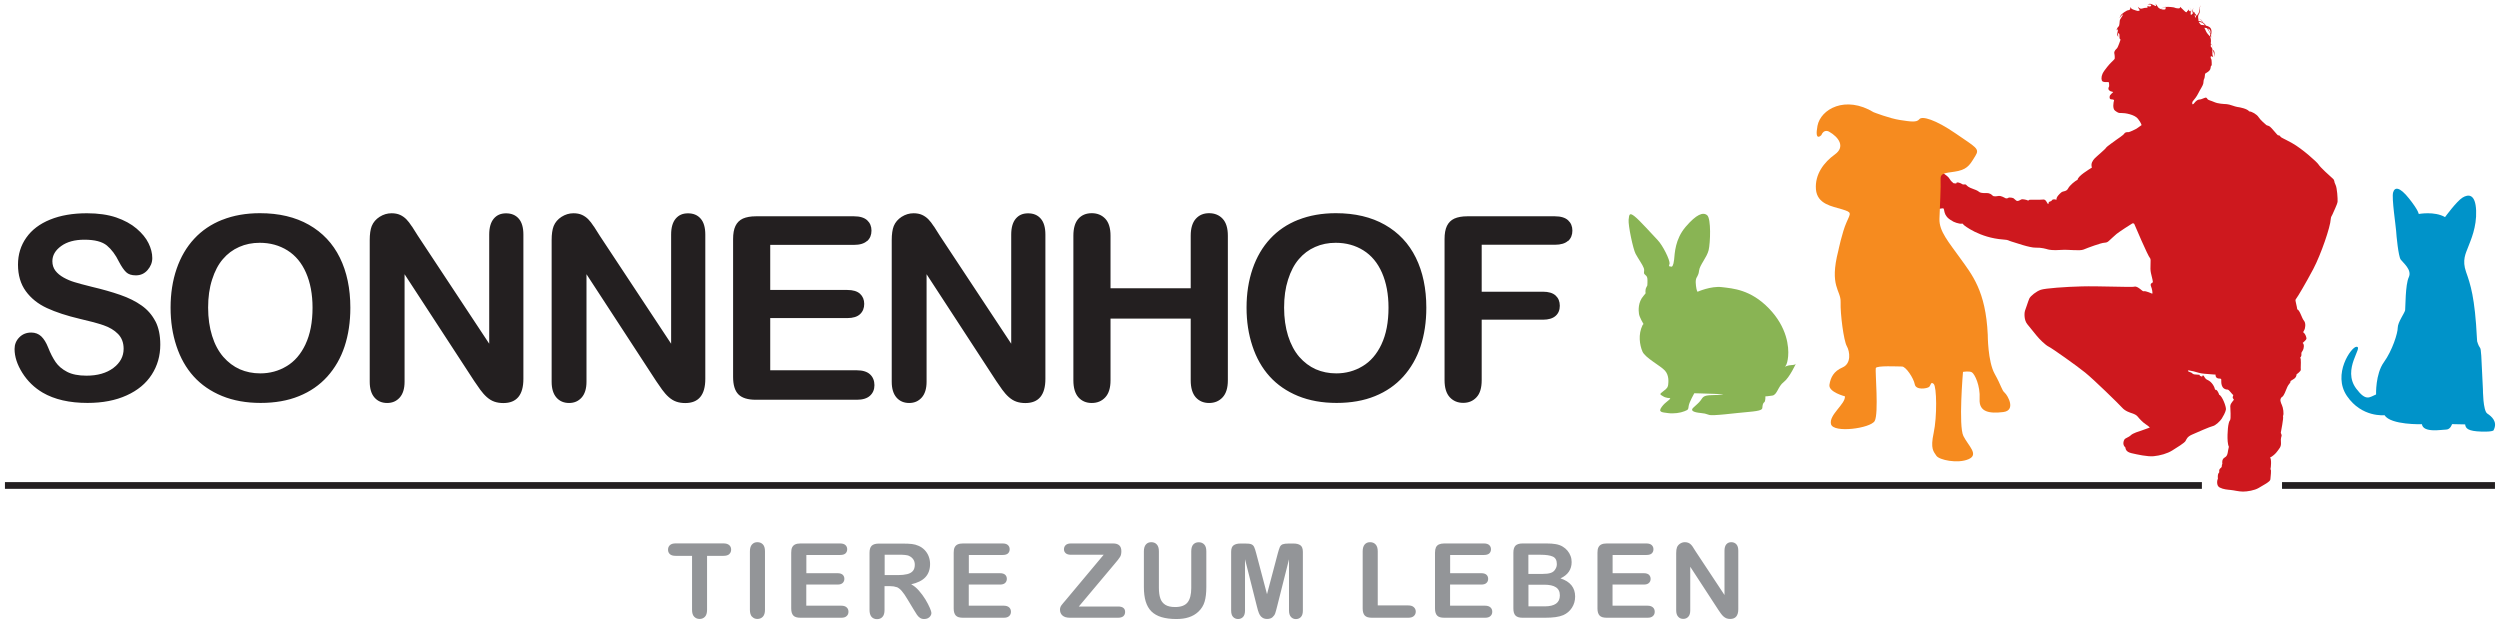
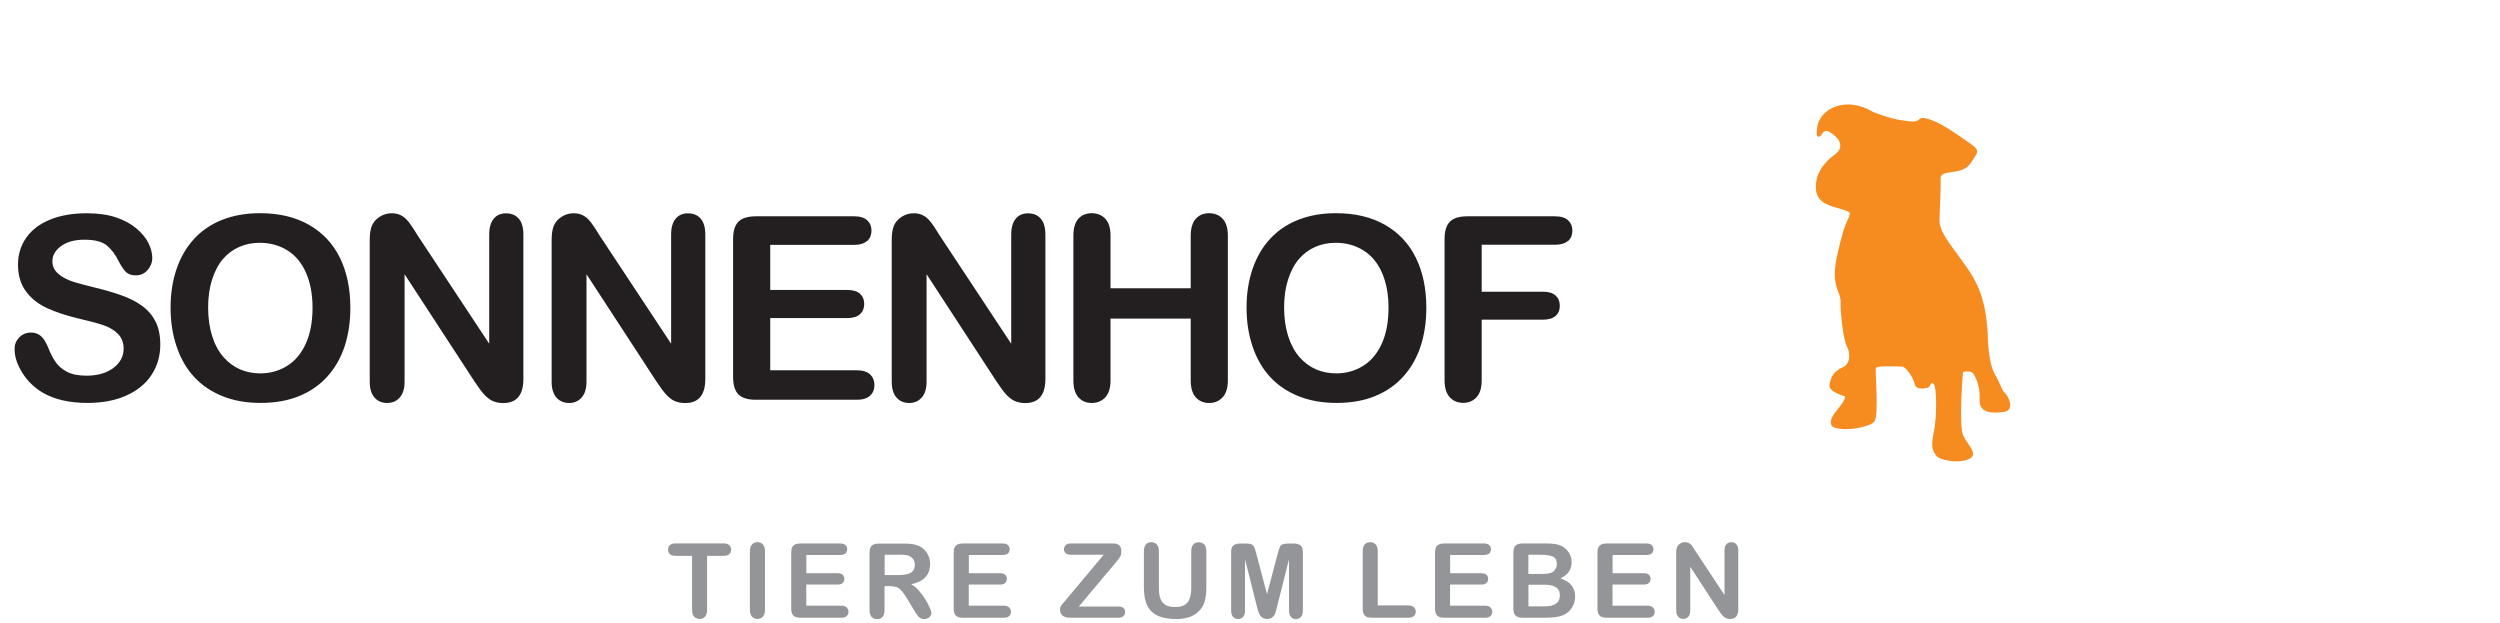
<svg xmlns="http://www.w3.org/2000/svg" width="253" height="63" viewBox="0 0 253 63" fill="none">
-   <path d="M222.832 49.47H0.5V48.789H222.832V49.47Z" fill="#231F20" />
  <path d="M158.689 24.394C158.982 24.129 159.125 23.775 159.125 23.339C159.125 22.903 158.982 22.563 158.689 22.29C158.397 22.025 157.954 21.889 157.355 21.889H148.49C147.959 21.889 147.523 21.97 147.183 22.12C146.843 22.277 146.591 22.529 146.427 22.869C146.264 23.209 146.189 23.652 146.189 24.19V38.474C146.189 39.243 146.366 39.816 146.713 40.197C147.067 40.578 147.517 40.769 148.075 40.769C148.633 40.769 149.076 40.578 149.423 40.203C149.777 39.829 149.947 39.25 149.947 38.474V32.353H156.143C156.708 32.353 157.137 32.224 157.423 31.972C157.709 31.72 157.852 31.38 157.852 30.944C157.852 30.508 157.709 30.168 157.43 29.909C157.144 29.65 156.722 29.521 156.143 29.521H149.947V24.769H157.355C157.954 24.769 158.403 24.633 158.689 24.367M139.809 34.838C139.333 35.846 138.693 36.588 137.882 37.065C137.079 37.548 136.194 37.786 135.227 37.786C134.478 37.786 133.784 37.644 133.157 37.371C132.531 37.092 131.973 36.67 131.482 36.112C130.999 35.547 130.625 34.845 130.352 33.987C130.087 33.136 129.951 32.183 129.951 31.128C129.951 30.073 130.08 29.14 130.352 28.295C130.618 27.458 130.979 26.764 131.442 26.226C131.898 25.688 132.449 25.273 133.089 24.993C133.729 24.707 134.424 24.571 135.173 24.571C136.228 24.571 137.161 24.83 137.978 25.34C138.795 25.851 139.421 26.607 139.857 27.601C140.293 28.595 140.517 29.773 140.517 31.135C140.517 32.605 140.279 33.844 139.803 34.845M131.38 22.243C130.264 22.685 129.317 23.325 128.541 24.163C127.765 25 127.173 26.015 126.764 27.199C126.356 28.391 126.151 29.698 126.151 31.128C126.151 32.558 126.349 33.817 126.744 35.015C127.139 36.214 127.717 37.242 128.487 38.093C129.256 38.944 130.216 39.604 131.36 40.074C132.511 40.544 133.811 40.776 135.261 40.776C136.711 40.776 138.019 40.551 139.149 40.088C140.279 39.632 141.232 38.971 142.008 38.113C142.785 37.249 143.37 36.234 143.758 35.063C144.146 33.892 144.344 32.585 144.344 31.148C144.344 29.208 143.99 27.512 143.282 26.076C142.574 24.639 141.525 23.529 140.15 22.747C138.768 21.963 137.113 21.575 135.193 21.575C133.777 21.575 132.511 21.8 131.394 22.243M111.86 22.14C111.506 21.766 111.05 21.575 110.485 21.575C109.92 21.575 109.457 21.766 109.123 22.147C108.79 22.529 108.626 23.101 108.626 23.856V38.488C108.626 39.25 108.797 39.822 109.13 40.203C109.471 40.585 109.92 40.782 110.485 40.782C111.05 40.782 111.499 40.592 111.854 40.21C112.208 39.829 112.385 39.257 112.385 38.488V32.244H120.5V38.488C120.5 39.25 120.671 39.822 121.004 40.203C121.345 40.585 121.794 40.782 122.359 40.782C122.924 40.782 123.374 40.592 123.728 40.21C124.082 39.829 124.259 39.257 124.259 38.488V23.856C124.259 23.087 124.082 22.515 123.734 22.14C123.387 21.766 122.924 21.575 122.359 21.575C121.794 21.575 121.351 21.766 121.011 22.147C120.671 22.529 120.5 23.101 120.5 23.856V29.174H112.385V23.856C112.385 23.087 112.208 22.515 111.86 22.14ZM94.505 22.91C94.315 22.617 94.131 22.372 93.947 22.188C93.763 22.004 93.552 21.855 93.314 21.746C93.076 21.637 92.783 21.582 92.449 21.582C92.02 21.582 91.619 21.705 91.244 21.943C90.876 22.181 90.604 22.495 90.448 22.876C90.311 23.223 90.243 23.7 90.243 24.306V38.631C90.243 39.332 90.407 39.863 90.727 40.231C91.047 40.598 91.476 40.782 92.007 40.782C92.538 40.782 92.946 40.598 93.273 40.238C93.6 39.877 93.77 39.339 93.77 38.631V27.751L100.824 38.569C101.028 38.869 101.232 39.155 101.43 39.441C101.634 39.72 101.852 39.972 102.09 40.183C102.328 40.394 102.58 40.551 102.853 40.646C103.125 40.741 103.425 40.789 103.765 40.789C105.113 40.789 105.794 39.972 105.794 38.345V23.741C105.794 23.026 105.637 22.481 105.324 22.127C105.011 21.766 104.589 21.589 104.044 21.589C103.499 21.589 103.105 21.766 102.798 22.127C102.492 22.488 102.335 23.026 102.335 23.741V34.784L95.105 23.843C94.9 23.523 94.703 23.216 94.519 22.917M87.758 24.394C88.051 24.129 88.194 23.775 88.194 23.339C88.194 22.903 88.051 22.563 87.758 22.29C87.465 22.025 87.023 21.889 86.424 21.889H76.497C75.966 21.889 75.53 21.97 75.183 22.12C74.842 22.277 74.591 22.529 74.427 22.869C74.264 23.209 74.189 23.652 74.189 24.19V38.147C74.189 38.958 74.366 39.543 74.727 39.911C75.088 40.272 75.673 40.456 76.49 40.456H86.71C87.302 40.456 87.745 40.319 88.044 40.047C88.344 39.775 88.493 39.414 88.493 38.978C88.493 38.542 88.344 38.154 88.044 37.882C87.745 37.609 87.295 37.473 86.71 37.473H77.947V32.19H85.75C86.328 32.19 86.764 32.054 87.043 31.788C87.323 31.523 87.459 31.175 87.459 30.753C87.459 30.331 87.316 29.991 87.037 29.732C86.751 29.473 86.322 29.344 85.75 29.344H77.947V24.782H86.417C87.016 24.782 87.459 24.646 87.751 24.381M60.088 22.91C59.898 22.617 59.714 22.372 59.53 22.188C59.346 22.004 59.135 21.855 58.897 21.746C58.659 21.637 58.366 21.582 58.032 21.582C57.603 21.582 57.202 21.705 56.827 21.943C56.453 22.181 56.187 22.495 56.031 22.876C55.894 23.223 55.826 23.7 55.826 24.306V38.631C55.826 39.332 55.99 39.863 56.31 40.231C56.63 40.598 57.059 40.782 57.59 40.782C58.121 40.782 58.529 40.598 58.856 40.238C59.183 39.877 59.353 39.339 59.353 38.631V27.751L66.407 38.569C66.611 38.869 66.808 39.155 67.013 39.441C67.217 39.72 67.435 39.972 67.673 40.183C67.911 40.394 68.163 40.551 68.436 40.646C68.708 40.741 69.008 40.789 69.348 40.789C70.696 40.789 71.377 39.972 71.377 38.345V23.741C71.377 23.026 71.22 22.481 70.907 22.127C70.594 21.766 70.172 21.589 69.627 21.589C69.082 21.589 68.688 21.766 68.381 22.127C68.075 22.488 67.918 23.026 67.918 23.741V34.784L60.688 23.843C60.483 23.523 60.293 23.216 60.102 22.917M41.678 22.91C41.487 22.617 41.304 22.372 41.12 22.188C40.936 22.004 40.725 21.855 40.487 21.746C40.248 21.637 39.956 21.582 39.622 21.582C39.193 21.582 38.791 21.705 38.417 21.943C38.042 22.181 37.777 22.495 37.62 22.876C37.484 23.223 37.416 23.7 37.416 24.306V38.631C37.416 39.332 37.579 39.863 37.899 40.231C38.219 40.598 38.648 40.782 39.179 40.782C39.711 40.782 40.119 40.598 40.446 40.238C40.773 39.877 40.943 39.339 40.943 38.631V27.751L47.996 38.569C48.201 38.869 48.405 39.155 48.602 39.441C48.807 39.72 49.025 39.972 49.263 40.183C49.501 40.394 49.753 40.551 50.025 40.646C50.298 40.741 50.597 40.789 50.938 40.789C52.286 40.789 52.967 39.972 52.967 38.345V23.741C52.967 23.026 52.81 22.481 52.497 22.127C52.184 21.766 51.755 21.589 51.217 21.589C50.679 21.589 50.277 21.766 49.971 22.127C49.665 22.488 49.508 23.026 49.508 23.741V34.784L42.277 23.843C42.073 23.523 41.876 23.216 41.692 22.917M30.921 34.838C30.444 35.846 29.804 36.588 28.994 37.065C28.191 37.548 27.305 37.786 26.339 37.786C25.59 37.786 24.895 37.644 24.269 37.371C23.642 37.092 23.084 36.67 22.594 36.112C22.11 35.547 21.729 34.845 21.464 33.987C21.198 33.136 21.062 32.183 21.062 31.128C21.062 30.073 21.191 29.14 21.464 28.295C21.729 27.458 22.09 26.764 22.553 26.226C23.009 25.688 23.561 25.273 24.201 24.993C24.841 24.707 25.535 24.571 26.284 24.571C27.339 24.571 28.272 24.83 29.089 25.34C29.906 25.851 30.533 26.607 30.968 27.601C31.404 28.595 31.629 29.773 31.629 31.135C31.629 32.605 31.39 33.844 30.914 34.845M22.492 22.243C21.375 22.685 20.429 23.325 19.653 24.163C18.876 25 18.284 26.015 17.876 27.199C17.467 28.391 17.263 29.698 17.263 31.128C17.263 32.558 17.46 33.817 17.855 35.015C18.25 36.214 18.829 37.242 19.598 38.093C20.367 38.944 21.328 39.604 22.471 40.074C23.622 40.544 24.922 40.776 26.373 40.776C27.823 40.776 29.13 40.551 30.26 40.088C31.39 39.632 32.344 38.971 33.12 38.113C33.896 37.249 34.482 36.234 34.87 35.063C35.258 33.892 35.455 32.585 35.455 31.148C35.455 29.208 35.101 27.512 34.393 26.076C33.685 24.639 32.636 23.529 31.261 22.747C29.879 21.963 28.231 21.575 26.305 21.575C24.888 21.575 23.622 21.8 22.505 22.243M15.724 32.517C15.39 31.87 14.928 31.339 14.328 30.917C13.736 30.495 13.008 30.134 12.163 29.841C11.312 29.548 10.366 29.276 9.317 29.031C8.48 28.82 7.881 28.663 7.52 28.547C7.159 28.438 6.798 28.289 6.444 28.091C6.09 27.894 5.811 27.662 5.607 27.397C5.402 27.124 5.3 26.804 5.3 26.437C5.3 25.838 5.6 25.327 6.192 24.898C6.785 24.469 7.567 24.258 8.541 24.258C9.59 24.258 10.345 24.455 10.822 24.85C11.292 25.245 11.7 25.79 12.041 26.491C12.299 26.981 12.544 27.335 12.769 27.547C12.994 27.764 13.321 27.866 13.75 27.866C14.226 27.866 14.621 27.689 14.934 27.329C15.248 26.968 15.411 26.566 15.411 26.117C15.411 25.627 15.281 25.123 15.03 24.612C14.778 24.095 14.376 23.604 13.825 23.135C13.273 22.665 12.585 22.29 11.755 22.004C10.924 21.725 9.937 21.582 8.8 21.582C7.37 21.582 6.131 21.793 5.076 22.222C4.02 22.651 3.217 23.257 2.659 24.054C2.1 24.843 1.821 25.756 1.821 26.777C1.821 27.853 2.087 28.745 2.611 29.466C3.135 30.188 3.85 30.76 4.749 31.175C5.647 31.591 6.764 31.958 8.099 32.272C9.093 32.496 9.889 32.714 10.488 32.918C11.081 33.123 11.571 33.415 11.945 33.797C12.32 34.178 12.511 34.682 12.511 35.295C12.511 36.071 12.163 36.718 11.469 37.242C10.774 37.759 9.869 38.018 8.752 38.018C7.942 38.018 7.288 37.889 6.791 37.63C6.294 37.371 5.906 37.044 5.634 36.65C5.362 36.255 5.103 35.758 4.871 35.165C4.674 34.668 4.442 34.294 4.17 34.035C3.898 33.783 3.557 33.654 3.162 33.654C2.672 33.654 2.27 33.817 1.95 34.144C1.63 34.471 1.474 34.859 1.474 35.315C1.474 36.098 1.739 36.908 2.264 37.739C2.788 38.569 3.476 39.237 4.32 39.734C5.511 40.428 7.023 40.776 8.854 40.776C10.379 40.776 11.7 40.523 12.817 40.013C13.934 39.509 14.778 38.808 15.356 37.909C15.935 37.01 16.221 36.003 16.221 34.879C16.221 33.94 16.058 33.15 15.724 32.503" fill="#231F20" />
  <path d="M171.353 55.407C171.278 55.285 171.203 55.189 171.128 55.114C171.053 55.039 170.972 54.978 170.87 54.937C170.774 54.896 170.658 54.869 170.515 54.869C170.338 54.869 170.182 54.917 170.032 55.012C169.882 55.107 169.773 55.237 169.712 55.387C169.658 55.53 169.63 55.72 169.63 55.965V61.759C169.63 62.045 169.692 62.256 169.828 62.406C169.957 62.556 170.127 62.631 170.345 62.631C170.563 62.631 170.727 62.556 170.856 62.413C170.992 62.27 171.053 62.052 171.053 61.759V57.354L173.906 61.732C173.988 61.848 174.07 61.97 174.151 62.086C174.233 62.202 174.321 62.297 174.417 62.386C174.512 62.467 174.614 62.535 174.723 62.576C174.832 62.617 174.955 62.638 175.091 62.638C175.635 62.638 175.915 62.311 175.915 61.65V55.741C175.915 55.448 175.853 55.23 175.724 55.087C175.595 54.944 175.424 54.869 175.207 54.869C174.989 54.869 174.825 54.944 174.703 55.087C174.58 55.23 174.519 55.448 174.519 55.741V60.214L171.591 55.788C171.51 55.659 171.428 55.536 171.353 55.414M167.152 56.013C167.268 55.904 167.329 55.761 167.329 55.584C167.329 55.407 167.268 55.271 167.152 55.162C167.036 55.053 166.852 54.998 166.614 54.998H162.597C162.379 54.998 162.202 55.032 162.066 55.094C161.93 55.155 161.828 55.257 161.76 55.393C161.692 55.53 161.664 55.713 161.664 55.931V61.582C161.664 61.909 161.739 62.147 161.882 62.297C162.025 62.447 162.264 62.515 162.597 62.515H166.737C166.975 62.515 167.159 62.461 167.275 62.345C167.397 62.236 167.458 62.093 167.458 61.909C167.458 61.725 167.397 61.575 167.275 61.467C167.152 61.358 166.975 61.296 166.737 61.296H163.189V59.158H166.349C166.587 59.158 166.757 59.104 166.873 58.995C166.989 58.886 167.043 58.75 167.043 58.58C167.043 58.41 166.982 58.273 166.873 58.164C166.757 58.062 166.587 58.008 166.355 58.008H163.196V56.163H166.628C166.873 56.163 167.05 56.108 167.166 55.999M155.911 56.142C156.463 56.142 156.878 56.204 157.144 56.326C157.416 56.449 157.552 56.701 157.552 57.082C157.552 57.259 157.511 57.422 157.423 57.565C157.314 57.77 157.157 57.906 156.946 57.974C156.742 58.049 156.449 58.083 156.068 58.083H154.672V56.142H155.904H155.911ZM157.457 59.431C157.722 59.601 157.858 59.873 157.858 60.255C157.858 60.997 157.348 61.364 156.313 61.364H154.679V59.172H156.265C156.796 59.172 157.191 59.254 157.457 59.431ZM157.416 62.454C157.715 62.413 157.974 62.345 158.206 62.25C158.573 62.086 158.859 61.841 159.077 61.507C159.295 61.167 159.404 60.793 159.404 60.37C159.404 59.465 158.907 58.852 157.92 58.532C158.669 58.185 159.05 57.633 159.05 56.885C159.05 56.667 159.016 56.456 158.941 56.265C158.866 56.067 158.764 55.89 158.628 55.727C158.492 55.564 158.335 55.434 158.158 55.325C157.947 55.196 157.715 55.114 157.45 55.067C157.184 55.019 156.878 54.998 156.517 54.998H154.08C153.753 54.998 153.521 55.073 153.372 55.216C153.229 55.359 153.154 55.598 153.154 55.931V61.582C153.154 61.909 153.222 62.141 153.365 62.29C153.508 62.44 153.746 62.515 154.073 62.515H156.367C156.762 62.515 157.109 62.495 157.409 62.454M150.709 56.013C150.825 55.904 150.887 55.761 150.887 55.584C150.887 55.407 150.825 55.271 150.709 55.162C150.594 55.053 150.41 54.998 150.172 54.998H146.155C145.937 54.998 145.767 55.032 145.624 55.094C145.487 55.155 145.385 55.257 145.317 55.393C145.256 55.53 145.222 55.713 145.222 55.931V61.582C145.222 61.909 145.297 62.147 145.44 62.297C145.583 62.447 145.821 62.515 146.155 62.515H150.294C150.532 62.515 150.716 62.461 150.832 62.345C150.955 62.236 151.016 62.093 151.016 61.909C151.016 61.725 150.955 61.575 150.832 61.467C150.709 61.358 150.532 61.296 150.294 61.296H146.747V59.158H149.906C150.144 59.158 150.315 59.104 150.43 58.995C150.546 58.886 150.601 58.75 150.601 58.58C150.601 58.41 150.546 58.273 150.43 58.164C150.315 58.062 150.144 58.008 149.913 58.008H146.754V56.163H150.185C150.43 56.163 150.607 56.108 150.723 55.999M139.21 55.094C139.067 54.944 138.883 54.869 138.652 54.869C138.42 54.869 138.243 54.944 138.107 55.101C137.971 55.257 137.903 55.489 137.903 55.795V61.582C137.903 61.909 137.978 62.147 138.121 62.297C138.264 62.447 138.502 62.515 138.835 62.515H142.512C142.764 62.515 142.948 62.461 143.077 62.345C143.207 62.229 143.275 62.079 143.275 61.895C143.275 61.712 143.207 61.562 143.077 61.446C142.948 61.324 142.757 61.269 142.512 61.269H139.428V55.802C139.428 55.489 139.36 55.257 139.217 55.107M127.329 61.834C127.37 61.977 127.424 62.113 127.492 62.229C127.561 62.352 127.656 62.447 127.778 62.522C127.901 62.597 128.051 62.638 128.228 62.638C128.466 62.638 128.65 62.576 128.779 62.461C128.915 62.338 129.004 62.209 129.052 62.066C129.099 61.923 129.167 61.691 129.242 61.385L130.447 56.599V61.787C130.447 62.073 130.515 62.29 130.645 62.433C130.774 62.576 130.938 62.651 131.142 62.651C131.36 62.651 131.53 62.576 131.659 62.433C131.789 62.29 131.85 62.073 131.85 61.787V55.843C131.85 55.516 131.761 55.291 131.591 55.175C131.421 55.06 131.189 55.005 130.897 55.005H130.427C130.141 55.005 129.937 55.032 129.807 55.08C129.678 55.135 129.583 55.223 129.521 55.359C129.46 55.495 129.392 55.707 129.31 56.013L128.221 60.132L127.132 56.013C127.057 55.713 126.982 55.495 126.921 55.359C126.859 55.223 126.764 55.135 126.635 55.08C126.505 55.026 126.301 55.005 126.015 55.005H125.545C125.252 55.005 125.021 55.06 124.851 55.175C124.681 55.291 124.592 55.509 124.592 55.843V61.787C124.592 62.079 124.66 62.297 124.789 62.433C124.919 62.57 125.089 62.645 125.293 62.645C125.498 62.645 125.675 62.57 125.804 62.427C125.933 62.284 125.995 62.066 125.995 61.78V56.592L127.2 61.378C127.241 61.535 127.281 61.684 127.322 61.834M115.945 60.867C116.068 61.276 116.258 61.61 116.524 61.875C116.789 62.134 117.13 62.331 117.545 62.454C117.961 62.576 118.458 62.645 119.036 62.645C119.52 62.645 119.942 62.59 120.309 62.467C120.67 62.352 120.99 62.168 121.263 61.916C121.583 61.616 121.794 61.276 121.909 60.881C122.025 60.486 122.08 59.996 122.08 59.41V55.795C122.08 55.482 122.012 55.25 121.869 55.101C121.726 54.951 121.542 54.876 121.31 54.876C121.079 54.876 120.902 54.951 120.759 55.101C120.623 55.25 120.555 55.482 120.555 55.795V59.519C120.555 60.159 120.432 60.643 120.187 60.956C119.942 61.269 119.52 61.432 118.927 61.432C118.498 61.432 118.165 61.358 117.92 61.201C117.681 61.044 117.511 60.827 117.423 60.547C117.327 60.268 117.28 59.914 117.28 59.492V55.795C117.28 55.489 117.212 55.257 117.069 55.101C116.932 54.944 116.742 54.869 116.51 54.869C116.279 54.869 116.102 54.944 115.966 55.101C115.829 55.257 115.761 55.489 115.761 55.795V59.41C115.761 59.975 115.823 60.466 115.945 60.874M107.612 61.01C107.53 61.106 107.469 61.187 107.421 61.249C107.373 61.31 107.339 61.378 107.312 61.453C107.285 61.528 107.271 61.603 107.271 61.691C107.271 61.943 107.353 62.141 107.523 62.29C107.693 62.44 107.938 62.515 108.272 62.515H113.154C113.392 62.515 113.562 62.461 113.685 62.358C113.801 62.25 113.862 62.107 113.862 61.93C113.862 61.753 113.807 61.616 113.685 61.521C113.569 61.426 113.392 61.378 113.154 61.378H109.178L112.786 57.082C113.065 56.755 113.256 56.517 113.344 56.367C113.44 56.224 113.481 56.027 113.481 55.775C113.481 55.257 113.201 54.998 112.65 54.998H108.374C108.143 54.998 107.966 55.053 107.85 55.162C107.734 55.271 107.673 55.414 107.673 55.584C107.673 55.754 107.734 55.884 107.85 55.986C107.966 56.088 108.143 56.142 108.374 56.142H111.69L107.829 60.758C107.768 60.833 107.693 60.915 107.612 61.01ZM102.001 56.013C102.117 55.904 102.178 55.761 102.178 55.584C102.178 55.407 102.117 55.271 102.001 55.162C101.886 55.053 101.702 54.998 101.463 54.998H97.447C97.229 54.998 97.052 55.032 96.915 55.094C96.779 55.155 96.677 55.257 96.609 55.393C96.541 55.53 96.514 55.713 96.514 55.931V61.582C96.514 61.909 96.589 62.147 96.732 62.297C96.875 62.447 97.113 62.515 97.447 62.515H101.586C101.824 62.515 102.008 62.461 102.124 62.345C102.246 62.236 102.308 62.093 102.308 61.909C102.308 61.725 102.246 61.575 102.124 61.467C102.001 61.358 101.824 61.296 101.586 61.296H98.039V59.158H101.198C101.436 59.158 101.606 59.104 101.722 58.995C101.831 58.886 101.892 58.75 101.892 58.58C101.892 58.41 101.838 58.273 101.722 58.164C101.606 58.062 101.436 58.008 101.205 58.008H98.046V56.163H101.477C101.722 56.163 101.899 56.108 102.015 55.999M91.979 56.251C92.17 56.333 92.313 56.449 92.422 56.605C92.531 56.762 92.578 56.946 92.578 57.157C92.578 57.422 92.51 57.633 92.381 57.783C92.252 57.933 92.061 58.042 91.809 58.103C91.557 58.164 91.251 58.199 90.89 58.199H89.528V56.136H90.931C91.455 56.136 91.802 56.17 91.979 56.245M90.733 59.404C90.91 59.478 91.087 59.608 91.257 59.805C91.428 60.003 91.625 60.282 91.843 60.656L92.456 61.671C92.599 61.909 92.715 62.093 92.796 62.215C92.878 62.338 92.98 62.44 93.096 62.522C93.212 62.604 93.355 62.645 93.525 62.645C93.668 62.645 93.797 62.617 93.906 62.563C94.015 62.508 94.103 62.427 94.165 62.331C94.226 62.236 94.26 62.134 94.26 62.038C94.26 61.943 94.206 61.766 94.097 61.514C93.988 61.262 93.838 60.976 93.647 60.656C93.457 60.343 93.232 60.044 92.987 59.764C92.742 59.485 92.483 59.274 92.211 59.131C92.851 58.988 93.334 58.75 93.647 58.416C93.96 58.083 94.124 57.633 94.124 57.075C94.124 56.803 94.076 56.544 93.981 56.299C93.886 56.054 93.749 55.843 93.566 55.652C93.382 55.468 93.177 55.325 92.939 55.23C92.742 55.142 92.524 55.08 92.286 55.053C92.04 55.026 91.748 55.012 91.407 55.012H88.929C88.602 55.012 88.364 55.087 88.214 55.23C88.064 55.38 87.996 55.618 87.996 55.945V61.725C87.996 62.032 88.064 62.263 88.194 62.42C88.33 62.576 88.514 62.658 88.759 62.658C88.984 62.658 89.167 62.583 89.303 62.433C89.447 62.284 89.514 62.045 89.514 61.732V59.315H90.046C90.318 59.315 90.536 59.349 90.72 59.424M85.559 56.013C85.674 55.904 85.736 55.761 85.736 55.584C85.736 55.407 85.674 55.271 85.559 55.162C85.443 55.053 85.259 54.998 85.021 54.998H81.004C80.786 54.998 80.609 55.032 80.473 55.094C80.337 55.155 80.234 55.257 80.166 55.393C80.098 55.53 80.071 55.713 80.071 55.931V61.582C80.071 61.909 80.146 62.147 80.289 62.297C80.432 62.447 80.67 62.515 81.004 62.515H85.144C85.382 62.515 85.566 62.461 85.681 62.345C85.804 62.236 85.865 62.093 85.865 61.909C85.865 61.725 85.804 61.575 85.681 61.467C85.559 61.358 85.382 61.296 85.144 61.296H81.596V59.158H84.755C84.994 59.158 85.164 59.104 85.28 58.995C85.389 58.886 85.45 58.75 85.45 58.58C85.45 58.41 85.395 58.273 85.28 58.164C85.164 58.062 84.994 58.008 84.762 58.008H81.603V56.163H85.034C85.28 56.163 85.457 56.108 85.572 55.999M76.109 62.406C76.252 62.563 76.429 62.638 76.646 62.638C76.864 62.638 77.062 62.563 77.205 62.406C77.348 62.25 77.416 62.018 77.416 61.712V55.788C77.416 55.475 77.348 55.244 77.205 55.094C77.062 54.944 76.878 54.869 76.646 54.869C76.415 54.869 76.245 54.944 76.102 55.101C75.959 55.257 75.891 55.489 75.891 55.795V61.718C75.891 62.025 75.959 62.256 76.102 62.413M73.794 56.081C73.923 55.965 73.991 55.816 73.991 55.625C73.991 55.434 73.93 55.285 73.8 55.169C73.671 55.053 73.474 54.992 73.215 54.992H68.374C68.122 54.992 67.931 55.046 67.802 55.162C67.673 55.278 67.605 55.427 67.605 55.625C67.605 55.822 67.666 55.965 67.795 56.081C67.918 56.197 68.115 56.251 68.374 56.251H70.035V61.712C70.035 62.025 70.103 62.256 70.246 62.406C70.389 62.556 70.573 62.638 70.798 62.638C71.023 62.638 71.2 62.563 71.343 62.413C71.486 62.263 71.554 62.025 71.554 61.712V56.251H73.215C73.474 56.251 73.671 56.197 73.8 56.081" fill="#939598" />
-   <path d="M252.491 49.47H230.941V48.789H252.491V49.47Z" fill="#231F20" />
-   <path d="M193.698 17.429C193.698 17.429 194.27 17.47 194.332 17.429C194.386 17.388 194.781 17.361 194.835 17.348C194.883 17.334 194.869 17.279 194.835 17.225C194.767 17.109 194.529 16.946 194.4 16.905C194.107 16.959 193.848 16.469 193.705 16.177C193.555 15.863 193.766 15.768 193.896 15.761C193.943 15.741 194.216 16.088 194.284 16.136C194.345 16.19 194.604 16.292 194.679 16.299C194.754 16.299 194.835 16.36 194.91 16.435C194.992 16.517 195.223 16.674 195.298 16.708C195.373 16.748 195.584 16.857 195.761 16.871C195.959 16.891 196.156 17.062 196.211 17.137C196.272 17.211 196.469 17.388 196.66 17.525C196.905 17.695 197.205 17.913 197.314 18.124C197.395 18.287 197.647 18.512 197.695 18.539C197.743 18.566 197.838 18.539 197.974 18.573C197.954 18.328 198.492 18.559 198.553 18.621C198.614 18.682 198.75 18.675 198.846 18.662C198.941 18.648 198.989 18.716 199.098 18.825C199.206 18.934 199.601 19.111 199.69 19.125C199.778 19.138 200.187 19.315 200.275 19.411C200.364 19.506 200.636 19.553 201.018 19.54C201.399 19.526 201.555 19.703 201.671 19.812C201.794 19.921 202.161 19.846 202.304 19.826C202.447 19.805 202.835 19.976 202.856 20.003C202.883 20.03 203.067 20.139 203.21 20.037C203.353 19.928 203.727 20.037 203.768 20.064C203.816 20.091 204.013 20.296 204.115 20.337C204.218 20.377 204.442 20.241 204.565 20.18C204.694 20.125 205.137 20.234 205.205 20.282C205.273 20.33 205.327 20.241 205.368 20.221C205.416 20.194 206.532 20.234 206.764 20.194C206.995 20.153 207.125 20.445 207.159 20.507C207.193 20.561 207.295 20.772 207.315 20.554C207.343 20.33 207.554 20.439 207.642 20.282C207.731 20.125 207.989 20.166 208.112 20.221C208.085 19.928 208.418 19.628 208.602 19.472C208.786 19.315 209.12 19.411 209.29 19.077C209.46 18.743 209.991 18.321 210.257 18.185C210.27 17.817 211.435 17.13 211.7 16.959C211.557 16.544 211.802 16.231 211.972 16.04C212.143 15.857 213.075 15.08 213.13 14.958C213.184 14.835 214.097 14.216 214.192 14.134C214.287 14.059 214.88 13.685 214.982 13.514C215.084 13.351 215.322 13.371 215.418 13.371C215.513 13.371 216.132 13.079 216.201 13.031C216.269 12.983 216.725 12.663 216.725 12.663C216.725 12.663 216.691 12.439 216.357 12.017C216.024 11.588 215.029 11.424 214.709 11.438C214.383 11.451 214.342 11.411 214.049 11.206C213.756 11.002 213.892 10.321 213.933 10.199C213.981 10.076 213.811 10.062 213.627 10.049C213.443 10.028 213.484 9.729 213.532 9.654C213.572 9.579 213.79 9.375 213.831 9.348C213.872 9.32 213.831 9.286 213.722 9.273C213.525 9.245 213.402 9.109 213.382 9.041C213.355 8.98 213.382 8.83 213.429 8.782C213.47 8.735 213.436 8.483 213.429 8.388C213.416 8.292 213.361 8.299 213.212 8.306C213.157 8.306 212.905 8.326 212.776 8.238C212.646 8.149 212.626 7.788 212.776 7.462C212.939 7.101 213.559 6.393 213.647 6.325C213.736 6.256 213.967 5.998 213.995 5.971C214.029 5.936 214.015 5.596 213.967 5.392C213.926 5.188 214.124 4.997 214.233 4.895C214.342 4.793 214.601 4.01 214.601 4.01C214.601 4.01 214.587 4.01 214.519 3.914C214.451 3.819 214.553 3.485 214.424 3.37C214.294 3.254 214.369 3.731 214.369 3.731C214.369 3.731 214.321 3.696 214.274 3.567C214.226 3.438 214.328 3.22 214.328 3.043C214.328 2.866 214.178 3.091 214.178 3.091C214.178 3.091 214.26 2.784 214.383 2.696C214.512 2.607 214.485 2.274 214.519 2.09C214.546 1.906 214.832 1.593 214.832 1.484C214.832 1.348 214.492 1.831 214.492 1.831C214.492 1.831 214.519 1.742 214.614 1.565C214.703 1.395 215.241 1.014 215.418 1.028C215.486 1.028 215.615 0.925 215.581 0.857C215.547 0.789 215.649 0.728 215.649 0.728C215.649 0.728 215.601 0.871 215.86 0.959C215.989 1.007 216.316 1.123 216.384 1.109C216.452 1.096 216.595 1.041 216.534 1.007C216.473 0.973 216.35 0.68 216.35 0.68C216.35 0.68 216.514 0.857 216.643 0.878C216.772 0.898 216.984 0.776 217.208 0.789C217.44 0.803 217.297 0.592 217.297 0.592C217.297 0.592 217.603 0.748 217.692 0.578C217.78 0.415 217.331 0.449 217.331 0.449C217.331 0.449 217.44 0.394 217.555 0.381C217.671 0.367 217.95 0.51 218.114 0.599C218.277 0.687 218.134 0.354 218.134 0.354C218.134 0.354 218.325 0.619 218.406 0.742C218.468 0.83 218.611 0.898 218.713 0.932C218.849 0.714 219.074 0.68 219.251 0.701C219.387 0.674 220.013 0.728 220.081 0.776C220.149 0.823 220.429 0.864 220.538 0.844C220.64 0.823 220.626 0.687 220.626 0.687C220.626 0.687 220.939 0.98 221.062 1.109C221.184 1.232 221.28 1.266 221.3 1.218C221.321 1.171 221.368 1.089 221.416 1.075C221.464 1.062 221.511 0.925 221.511 0.925C221.511 0.925 221.498 1.041 221.566 1.109C221.681 1.218 221.729 1.041 221.729 1.041C221.729 1.041 221.681 1.354 221.695 1.45C221.709 1.538 221.818 1.484 221.879 1.395C221.824 1.116 221.702 0.782 221.423 0.701C221.681 0.776 221.811 1.048 221.872 1.314L221.886 1.388C221.886 1.388 221.927 1.348 221.947 1.327C221.899 1.266 221.872 1.211 221.872 1.157C221.872 1.014 221.981 0.762 221.981 0.762C221.981 0.762 221.831 1.143 222.029 1.273C222.09 1.245 222.131 1.232 222.131 1.232C222.131 1.232 222.11 1.259 222.09 1.32C222.185 1.402 222.267 1.518 222.315 1.62C222.355 1.538 222.396 1.456 222.437 1.422C222.546 1.327 222.58 1.014 222.594 0.871C222.594 0.728 222.703 0.531 222.703 0.531C222.703 0.531 222.614 0.769 222.621 0.857C222.621 0.946 222.669 1.266 222.512 1.456C222.451 1.538 222.437 1.715 222.451 1.899C222.628 1.913 222.805 2.001 222.893 2.253C223.023 2.321 223.145 2.43 223.241 2.594C223.452 2.641 223.656 2.736 223.738 2.893C223.84 3.077 223.812 3.342 223.751 3.574C223.86 3.805 223.915 3.955 223.915 3.955C223.915 3.955 223.846 3.812 223.744 3.608C223.731 3.676 223.71 3.737 223.69 3.792C223.744 3.908 223.772 4.119 223.724 4.411C223.86 4.514 224.044 4.718 223.846 4.976C223.955 5.038 224.112 5.16 224.112 5.337C224.112 5.61 224.085 5.759 224.085 5.759C224.085 5.759 224.085 5.133 223.853 5.058C223.894 5.174 223.908 5.331 223.894 5.433C223.881 5.535 223.983 5.794 223.983 5.794C223.983 5.794 223.901 5.712 223.792 5.691C223.683 5.671 223.704 5.889 223.772 5.964C223.84 6.045 223.826 6.638 223.826 6.638C223.826 6.638 223.738 6.556 223.71 6.883C223.69 7.21 223.2 7.407 223.166 7.448C223.132 7.496 223.132 7.877 223.064 7.979C222.995 8.081 223.009 8.224 222.975 8.442C222.941 8.66 222.641 9.082 222.478 9.422C222.315 9.763 222.056 10.083 221.954 10.192C221.852 10.301 221.838 10.41 221.865 10.539C221.954 10.594 222.049 10.45 222.131 10.348C222.212 10.246 222.41 10.076 222.546 10.076C222.682 10.076 222.873 10.008 223.091 9.913C223.309 9.817 223.322 9.926 223.404 10.035C223.486 10.144 223.731 10.171 224.098 10.335C224.466 10.498 225.038 10.525 225.338 10.539C225.637 10.553 226.182 10.798 226.42 10.825C226.665 10.852 227.428 11.002 227.618 11.274C227.877 11.274 228.395 11.574 228.572 11.86C228.749 12.146 229.266 12.582 229.348 12.65C229.429 12.718 229.538 12.691 229.715 12.813C229.892 12.936 230.451 13.671 230.56 13.712C230.601 13.644 230.696 13.712 230.791 13.834C230.887 13.957 231.009 13.957 231.969 14.488C232.936 15.019 234.495 16.401 234.645 16.66C234.795 16.919 235.836 17.865 236.075 18.069C236.306 18.273 236.17 18.355 236.347 18.682C236.524 19.009 236.578 20.125 236.565 20.391C236.551 20.663 236.115 21.501 236.061 21.664C236.007 21.828 235.884 21.896 235.87 22.182C235.836 22.958 234.89 25.729 234.107 27.22C233.317 28.711 232.534 30.018 232.412 30.168C232.289 30.318 232.303 30.331 232.303 30.427C232.303 30.522 232.452 31.026 232.48 31.298C232.766 31.421 232.929 32.183 233.161 32.456C233.392 32.728 233.269 33.273 233.201 33.388C233.133 33.511 233.024 33.62 233.161 33.702C233.297 33.783 233.447 34.192 233.406 34.301C233.365 34.41 233.161 34.6 233.024 34.709C233.229 34.832 233.147 35.308 233.038 35.472C232.929 35.635 232.888 35.676 232.902 35.826C232.915 35.976 232.888 36.085 232.779 36.194C232.902 36.316 232.82 37.092 232.834 37.215C232.847 37.337 232.861 37.487 232.779 37.555C232.698 37.623 232.684 37.691 232.412 37.882C232.398 38.304 232.017 38.4 231.799 38.563C231.799 38.862 231.649 38.699 231.39 39.366C231.132 40.033 231.023 40.129 230.927 40.183C230.832 40.238 230.791 40.374 230.778 40.442C230.764 40.51 230.805 40.742 230.927 40.987C231.05 41.232 231.159 41.919 231.036 42.103C231.132 42.28 230.818 43.717 230.818 43.785C230.818 43.853 230.914 43.976 230.9 44.098C230.887 44.221 230.791 44.289 230.832 44.766C230.873 45.242 230.641 45.406 230.478 45.651C230.315 45.896 229.974 46.195 229.729 46.304C229.892 46.447 229.824 47.298 229.77 47.489C229.899 47.543 229.77 48.204 229.77 48.428C229.77 48.66 229.613 48.721 229.484 48.83C229.355 48.939 229.007 49.116 228.585 49.375C228.163 49.634 227.414 49.749 226.992 49.749C226.57 49.749 226.066 49.613 225.753 49.586C225.433 49.552 225.011 49.531 224.629 49.334C224.248 49.136 224.391 48.51 224.452 48.442C224.425 48.211 224.452 47.925 224.534 47.87C224.616 47.816 224.575 47.686 224.582 47.618C224.589 47.55 224.609 47.475 224.67 47.421C224.732 47.366 224.861 47.285 224.847 47.169C224.834 47.053 224.915 46.937 224.902 46.897C224.888 46.856 224.827 46.461 225.161 46.284C225.501 46.107 225.433 45.637 225.562 45.215C225.31 44.704 225.474 43.166 225.501 43.063C225.528 42.961 225.562 42.655 225.678 42.526C225.794 42.396 225.705 41.313 225.705 41.102C225.705 40.891 225.882 40.694 226.073 40.456C225.869 40.204 225.971 40.163 226.012 39.972C225.889 39.925 225.63 39.489 225.453 39.428C224.704 39.414 224.8 38.59 224.793 38.488C224.793 38.386 224.806 38.311 224.616 38.311C224.241 38.311 224.214 38.066 224.207 37.903C224.064 37.916 223.52 37.848 223.064 37.821C222.607 37.787 222.362 37.664 222.001 37.583C221.641 37.501 221.395 37.446 221.416 37.521C221.436 37.589 221.566 37.657 221.641 37.664C221.709 37.671 221.804 37.719 221.886 37.807C221.967 37.889 222.138 37.909 222.403 37.916C222.669 37.923 222.628 37.937 222.601 38.018C222.682 38.052 222.866 38.141 222.866 38.1C222.866 38.059 222.88 37.984 222.968 37.998C223.057 38.011 223.111 38.331 223.384 38.44C223.86 38.645 224.105 39.142 224.173 39.448C224.344 39.366 224.541 39.782 224.582 39.952C224.868 40.033 225.317 41.171 225.263 41.456C225.215 41.736 224.97 42.158 224.834 42.376C224.698 42.593 224.207 43.07 223.942 43.118C223.676 43.172 222.301 43.771 221.818 43.989C221.334 44.207 221.286 44.439 221.171 44.636C221.055 44.834 220.326 45.276 219.829 45.589C219.332 45.903 218.59 46.107 217.957 46.168C217.324 46.229 216.303 45.998 215.71 45.862C215.118 45.725 215.118 45.419 215.084 45.276C214.737 44.983 214.941 44.561 214.995 44.473C215.077 44.337 215.458 44.234 215.622 44.064C215.84 43.826 216.521 43.642 216.691 43.581C216.861 43.52 217.562 43.268 217.562 43.268C217.562 43.268 217.433 43.118 217.154 42.941C216.875 42.771 216.466 42.335 216.35 42.178C216.235 42.022 216.03 41.913 215.785 41.831C215.54 41.749 215.07 41.613 214.75 41.245C214.424 40.878 211.891 38.406 211.012 37.698C210.134 36.99 207.704 35.268 207.343 35.091C206.989 34.92 206.389 34.321 206.104 33.967C205.818 33.613 205.477 33.198 205.164 32.81C204.776 32.34 204.885 31.53 204.926 31.455C204.973 31.38 205.246 30.474 205.368 30.209C205.498 29.943 206.083 29.474 206.539 29.324C206.995 29.174 209.024 29.024 210.672 28.983C212.32 28.936 215.772 29.085 215.969 29.017C216.167 28.949 216.364 29.085 216.568 29.235C216.772 29.378 216.861 29.508 216.963 29.474C217.126 29.412 217.814 29.726 217.814 29.726C217.855 29.644 217.794 29.235 217.678 28.963C217.562 28.691 217.807 28.622 217.855 28.582C217.903 28.541 217.807 28.18 217.678 27.642C217.542 27.104 217.726 26.26 217.589 26.131C217.372 25.933 216.017 22.726 215.989 22.665C215.962 22.611 215.867 22.583 215.792 22.611C215.717 22.638 214.403 23.503 214.199 23.673C213.995 23.843 213.606 24.211 213.477 24.326C213.348 24.442 213.252 24.558 212.96 24.565C212.667 24.565 211.258 25.082 210.863 25.252C210.461 25.422 209.378 25.232 208.555 25.293C207.731 25.354 207.377 25.273 207.241 25.239C207.098 25.198 206.601 25.041 206.008 25.062C205.416 25.082 203.959 24.558 203.557 24.442C203.155 24.326 203.339 24.285 202.72 24.238C200.33 24.068 198.757 22.808 198.716 22.747C198.669 22.692 198.635 22.611 198.56 22.631C198.294 22.699 197.627 22.44 197.566 22.352C196.551 21.841 196.858 21.106 196.64 21.085C196.422 21.065 195.789 21.297 195.557 21.14C195.244 21.113 195.04 20.97 194.965 20.922C194.91 20.956 194.611 20.902 194.549 20.874C194.481 20.902 194.263 20.861 194.209 20.827C194.168 20.84 194.148 20.868 193.821 20.752C193.344 20.575 193.685 20.105 193.685 20.105C193.685 20.105 193.549 20.214 193.263 20.166C192.772 20.091 192.922 19.438 192.922 19.438C192.922 19.438 192.8 19.499 192.568 19.383C192.33 19.268 192.405 18.845 192.452 18.757C192.5 18.668 192.827 18.437 192.827 18.437C192.827 18.437 192.534 18.389 192.16 18.342C191.785 18.294 191.86 17.913 191.881 17.804C191.901 17.695 192.085 17.593 192.166 17.484C192.248 17.375 192.439 17.348 192.439 17.348M222.914 2.239C222.825 1.988 222.648 1.906 222.471 1.892C222.471 1.974 222.485 2.049 222.492 2.124C222.628 2.131 222.778 2.165 222.914 2.239ZM222.505 2.219C222.58 2.321 222.641 2.396 222.655 2.423C222.675 2.457 222.709 2.491 222.757 2.519C222.852 2.519 222.989 2.532 223.138 2.553C223.036 2.423 222.927 2.328 222.832 2.287C222.716 2.239 222.607 2.219 222.512 2.212M222.212 1.824C222.233 1.763 222.246 1.681 222.212 1.613C222.192 1.572 222.151 1.525 222.104 1.47C222.104 1.511 222.104 1.559 222.117 1.613C222.124 1.668 222.165 1.736 222.219 1.817M223.874 4.949C223.928 4.854 224.044 4.595 223.738 4.486C223.697 4.806 223.778 4.765 223.833 4.813C223.874 4.847 223.867 4.888 223.874 4.949ZM223.642 3.669C223.663 3.594 223.676 3.513 223.69 3.431C223.595 3.247 223.479 3.043 223.349 2.852C223.254 2.825 223.159 2.818 223.077 2.811C223.145 2.927 223.213 3.063 223.234 3.138C223.275 3.268 223.533 3.588 223.635 3.676M223.697 3.383C223.717 3.213 223.697 3.057 223.608 2.982C223.561 2.941 223.499 2.907 223.438 2.879C223.54 3.063 223.629 3.234 223.697 3.383ZM218.74 0.932C218.74 0.932 218.795 0.946 218.801 0.953C218.849 0.966 219.074 0.987 219.128 0.939C219.169 0.905 219.149 0.803 219.189 0.735C218.938 0.708 218.808 0.803 218.74 0.925" fill="#CE181E" />
-   <path d="M169.195 26.982C169.195 26.982 169.352 26.92 169.42 26.28C169.488 25.64 169.508 24.217 170.591 22.951C171.673 21.691 172.347 21.433 172.763 21.78C173.178 22.12 173.09 24.592 172.913 25.32C172.735 26.049 172.007 26.825 171.946 27.39C171.884 27.955 171.68 27.989 171.626 28.309C171.564 28.629 171.673 29.29 171.735 29.419L171.789 29.528C171.789 29.528 173.144 28.922 174.254 29.058C175.364 29.195 177.154 29.29 179.013 31.21C180.872 33.13 181.042 35.118 180.961 36.044C180.879 36.977 180.62 37.133 180.62 37.133C180.62 37.133 180.886 36.956 181.335 36.943C181.335 36.943 181.75 36.943 181.771 36.745C181.771 36.745 181.11 38.216 180.518 38.659C179.926 39.101 179.857 39.959 179.36 40.034C178.863 40.116 178.659 40.109 178.659 40.109C178.659 40.109 178.68 40.62 178.537 40.715C178.394 40.81 178.366 41.055 178.353 41.239C178.332 41.423 178.319 41.573 176.937 41.689C175.554 41.804 173.328 42.118 172.947 41.981C172.565 41.845 172.477 41.838 172.177 41.804C171.878 41.77 170.918 41.689 171.353 41.267C171.789 40.844 171.871 40.831 172.109 40.517C172.347 40.204 172.334 40 173.273 39.986C174.213 39.973 174.41 39.898 174.41 39.898C174.41 39.898 172.524 39.816 172.17 39.816C171.816 39.816 171.462 39.796 171.462 39.796C171.462 39.796 170.952 40.701 170.897 41.069C170.843 41.437 170.877 41.457 170.461 41.62C170.053 41.784 169.399 41.886 168.793 41.804C168.18 41.723 167.772 41.716 168.167 41.178C168.562 40.64 168.984 40.511 169.032 40.293C168.977 40.293 168.562 40.279 168.303 40.102C168.037 39.925 167.854 39.925 168.317 39.598C168.78 39.272 168.793 39.122 168.82 38.917C168.841 38.713 168.936 38.012 168.5 37.515C168.065 37.018 166.478 36.214 166.213 35.568C165.94 34.921 165.756 33.852 166.233 32.892L166.322 32.789C166.322 32.789 165.92 32.129 165.865 31.768C165.811 31.407 165.763 30.577 166.322 29.944L166.533 29.685C166.533 29.685 166.478 29.344 166.594 29.113L166.71 28.881C166.71 28.881 166.744 28.364 166.71 28.153C166.676 27.942 166.587 27.914 166.431 27.751C166.281 27.588 166.465 27.451 166.349 27.125C166.233 26.791 165.791 26.185 165.525 25.688C165.259 25.191 164.762 22.794 164.817 22.236C164.871 21.678 164.912 21.494 165.416 21.889C165.92 22.277 167.227 23.747 167.751 24.292C168.276 24.837 169.004 26.301 168.963 26.689C168.963 26.689 168.861 26.92 168.936 26.948C169.011 26.975 169.202 26.988 169.202 26.988" fill="#89B454" />
  <path d="M189.627 11.363C189.627 11.363 191.227 11.989 192.283 12.146C193.338 12.302 193.964 12.418 194.237 12.064C194.509 11.71 195.877 12.105 197.913 13.507C199.949 14.917 200.378 15.033 199.908 15.775C199.438 16.517 199.207 17.068 198.185 17.3C197.171 17.531 196.347 17.381 196.388 18.123C196.429 18.866 196.313 20.901 196.272 22.154C196.231 23.407 197.212 24.503 198.383 26.144C199.554 27.785 200.963 29.426 201.161 33.885C201.161 33.885 201.161 36.581 201.862 37.834C202.563 39.087 202.563 39.475 202.877 39.747C203.19 40.02 204.048 41.545 202.72 41.701C201.392 41.858 200.255 41.742 200.337 40.374C200.419 39.005 199.826 37.834 199.554 37.678C199.282 37.521 198.655 37.637 198.655 37.637C198.655 37.637 198.185 43.111 198.696 44.125C199.207 45.14 200.303 46.004 199.207 46.474C198.111 46.944 196.231 46.549 195.959 46.12C195.687 45.691 195.333 45.46 195.687 43.812C196.041 42.171 196 39.121 195.687 38.849C195.374 38.576 195.414 39.005 195.217 39.162C195.02 39.318 193.889 39.516 193.774 38.889C193.658 38.263 192.875 37.092 192.487 37.092C192.099 37.092 189.906 36.976 189.831 37.249C189.75 37.521 190.145 41.865 189.716 42.607C189.287 43.349 185.528 43.86 185.297 42.92C185.065 41.981 186.781 40.884 186.706 40.108C186.706 40.108 185.025 39.679 185.14 38.937C185.256 38.195 185.569 37.569 186.468 37.181C187.367 36.792 187.21 35.581 186.897 35.029C186.584 34.484 186.23 31.781 186.271 30.57C186.311 29.358 185.1 29.003 186.039 25.368C186.039 25.368 186.427 23.489 186.863 22.515C187.292 21.535 187.448 21.501 186.434 21.187C185.42 20.874 183.894 20.677 183.772 19.152C183.656 17.627 184.596 16.415 185.685 15.632C186.781 14.849 186.073 13.875 185.1 13.323C185.1 13.323 184.589 13.01 184.317 13.678C184.317 13.678 183.615 14.42 183.928 12.738C184.242 11.056 186.74 9.613 189.634 11.37" fill="#F68B1F" />
-   <path d="M244.769 21.657C244.769 21.657 246.363 21.351 247.438 21.971C247.438 21.971 248.61 20.364 249.209 19.996C249.808 19.628 250.516 19.622 250.584 21.31C250.652 22.999 250.026 24.333 249.781 24.987C249.536 25.64 249.141 26.321 249.57 27.533C249.999 28.745 250.462 30.087 250.666 34.247L250.686 34.54C250.686 34.54 250.816 34.996 250.965 35.173C251.108 35.357 251.095 35.806 251.272 39.401C251.272 39.401 251.272 41.566 251.714 41.852C252.15 42.138 252.777 42.676 252.368 43.5C252.368 43.5 252.463 43.718 251.115 43.677C249.774 43.636 249.515 43.364 249.474 42.949L248.147 42.921C248.147 42.921 247.99 43.466 247.554 43.473C247.118 43.473 245.232 43.84 245.096 42.928C245.096 42.928 241.957 43.03 241.311 42.016C241.311 42.016 239.016 42.281 237.511 40.075C236.006 37.862 237.967 35.098 238.458 35.098C239.261 35.03 236.953 37.345 238.458 39.34C239.465 40.674 239.806 40.177 240.459 39.919C240.459 39.919 240.385 37.849 241.249 36.657C242.107 35.466 242.659 33.702 242.652 33.157C242.652 32.613 243.367 31.646 243.401 31.387C243.435 31.135 243.414 28.807 243.768 28.058C244.123 27.309 243.19 26.594 242.951 26.267C242.713 25.94 242.509 23.782 242.488 23.366C242.468 22.951 242.025 20.044 242.182 19.479C242.339 18.913 242.829 18.873 243.803 20.098C244.776 21.324 244.776 21.657 244.776 21.657" fill="#0093C9" />
</svg>